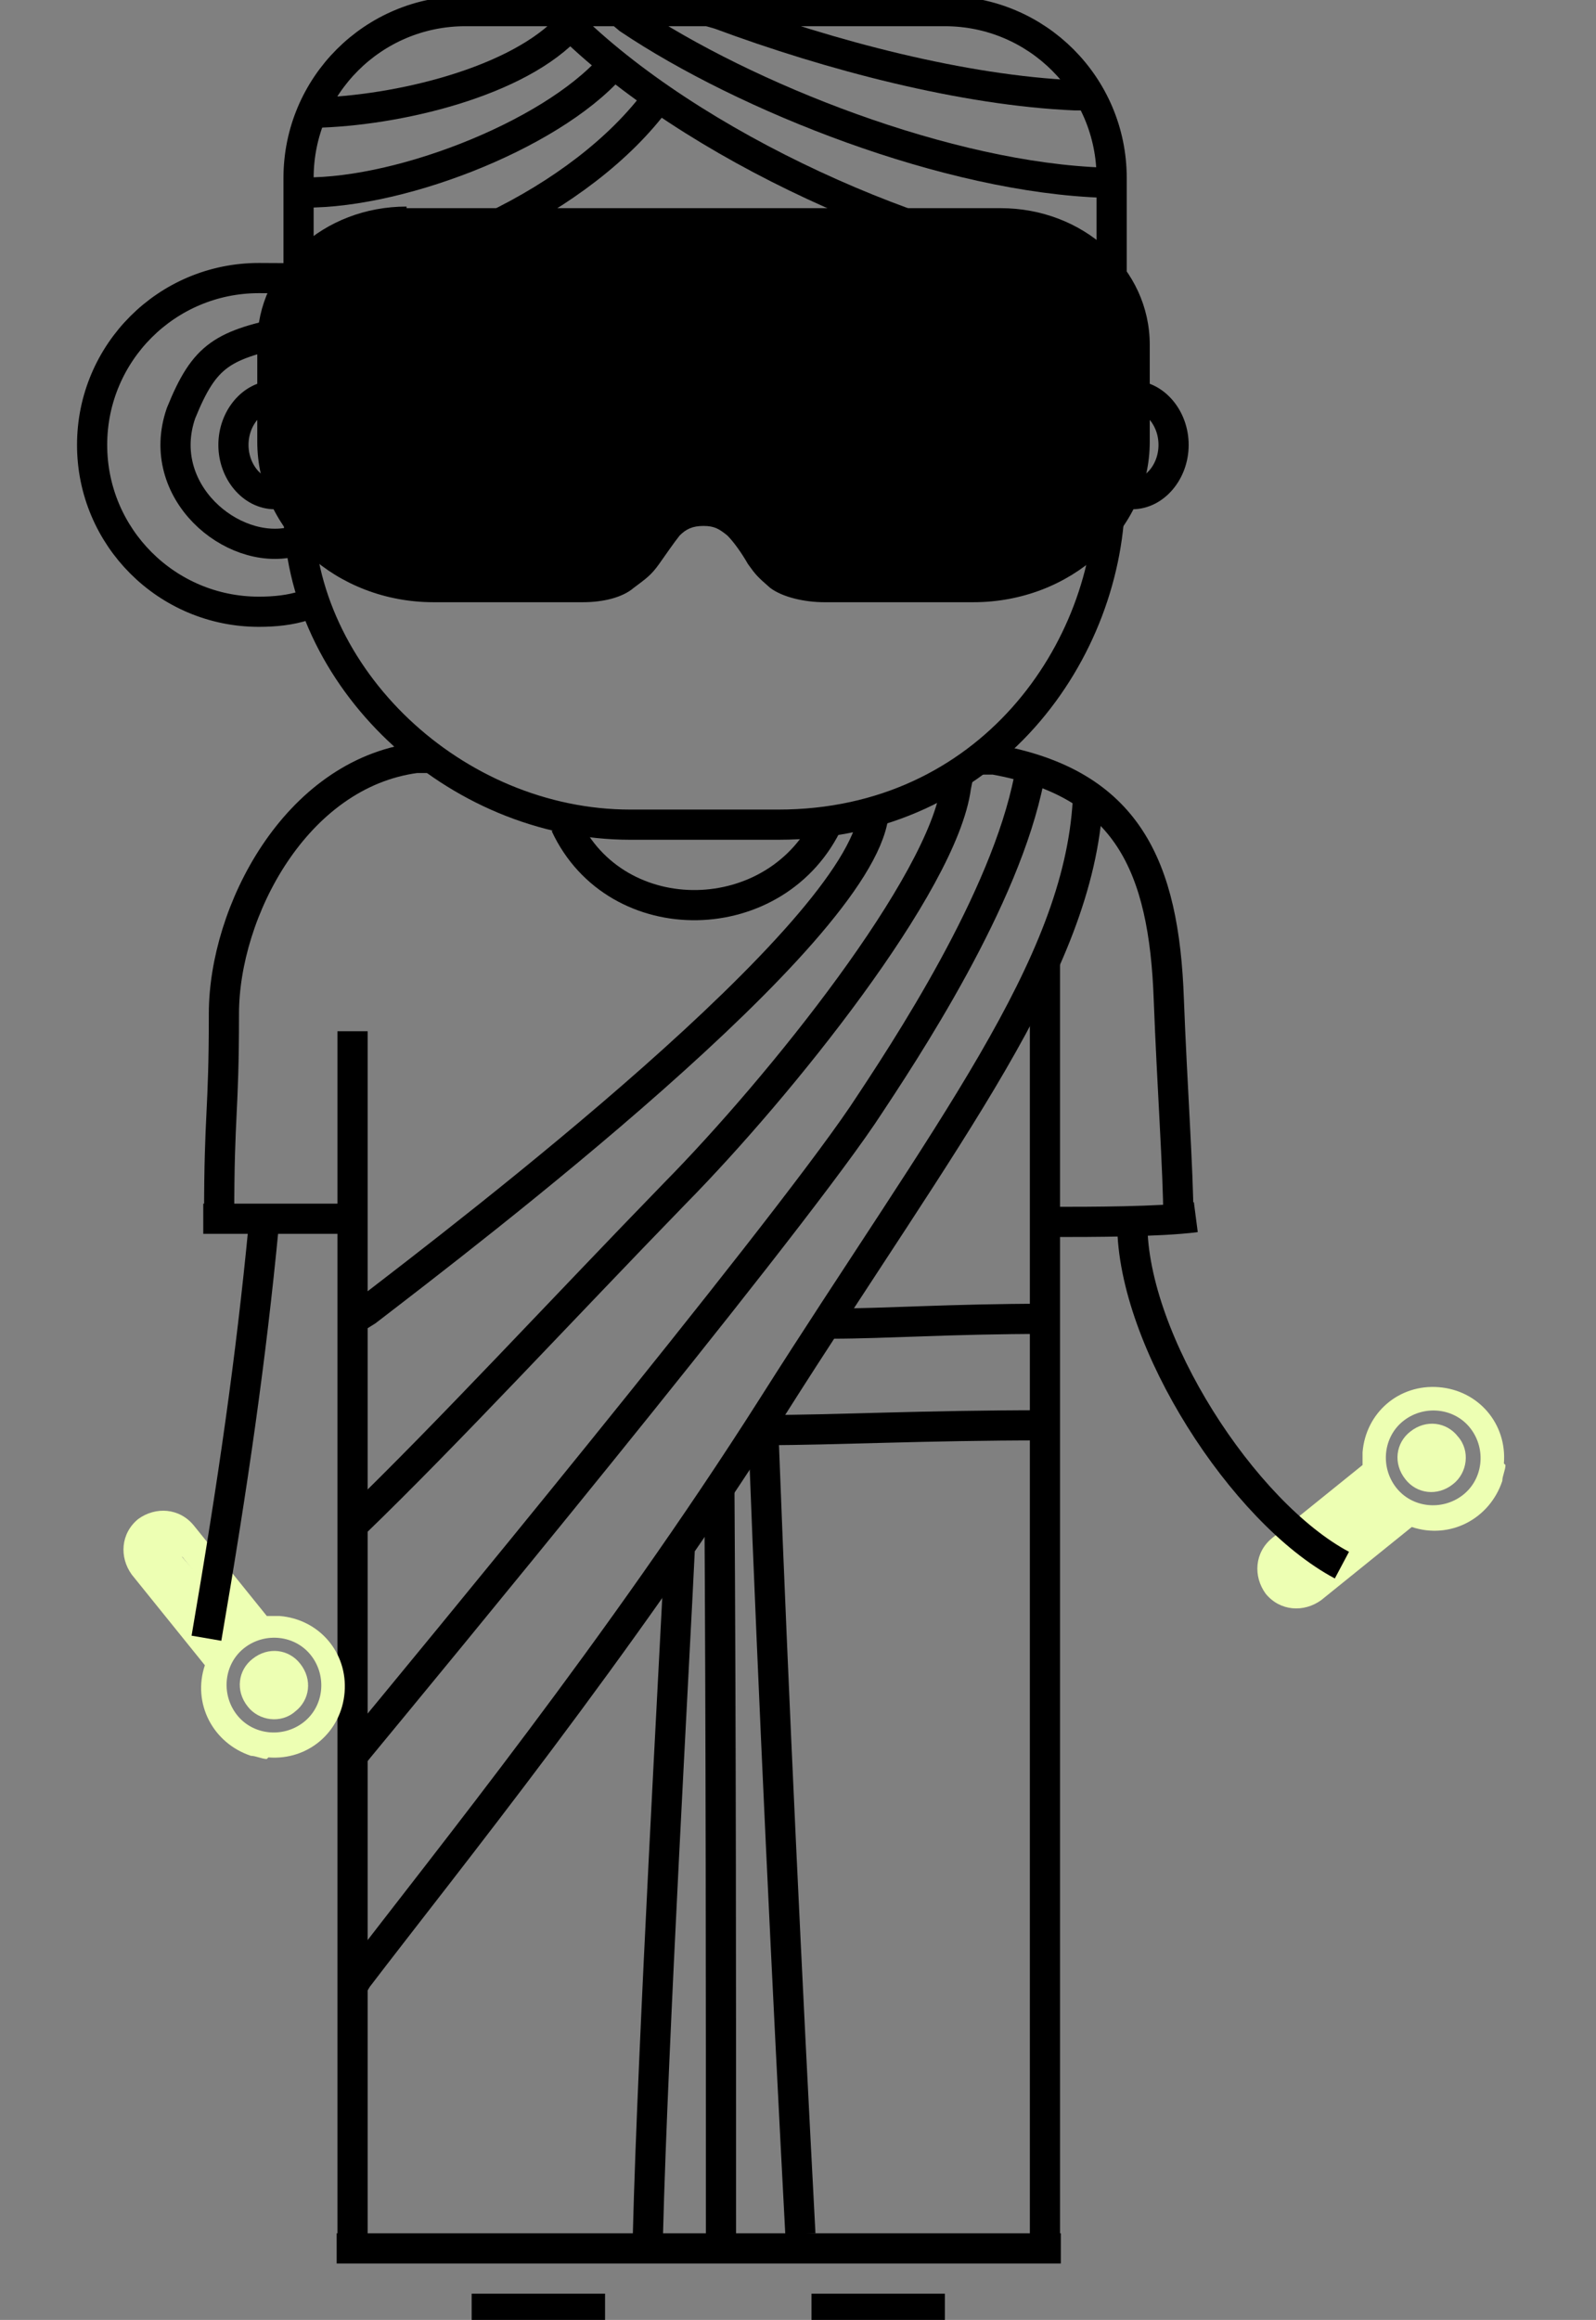
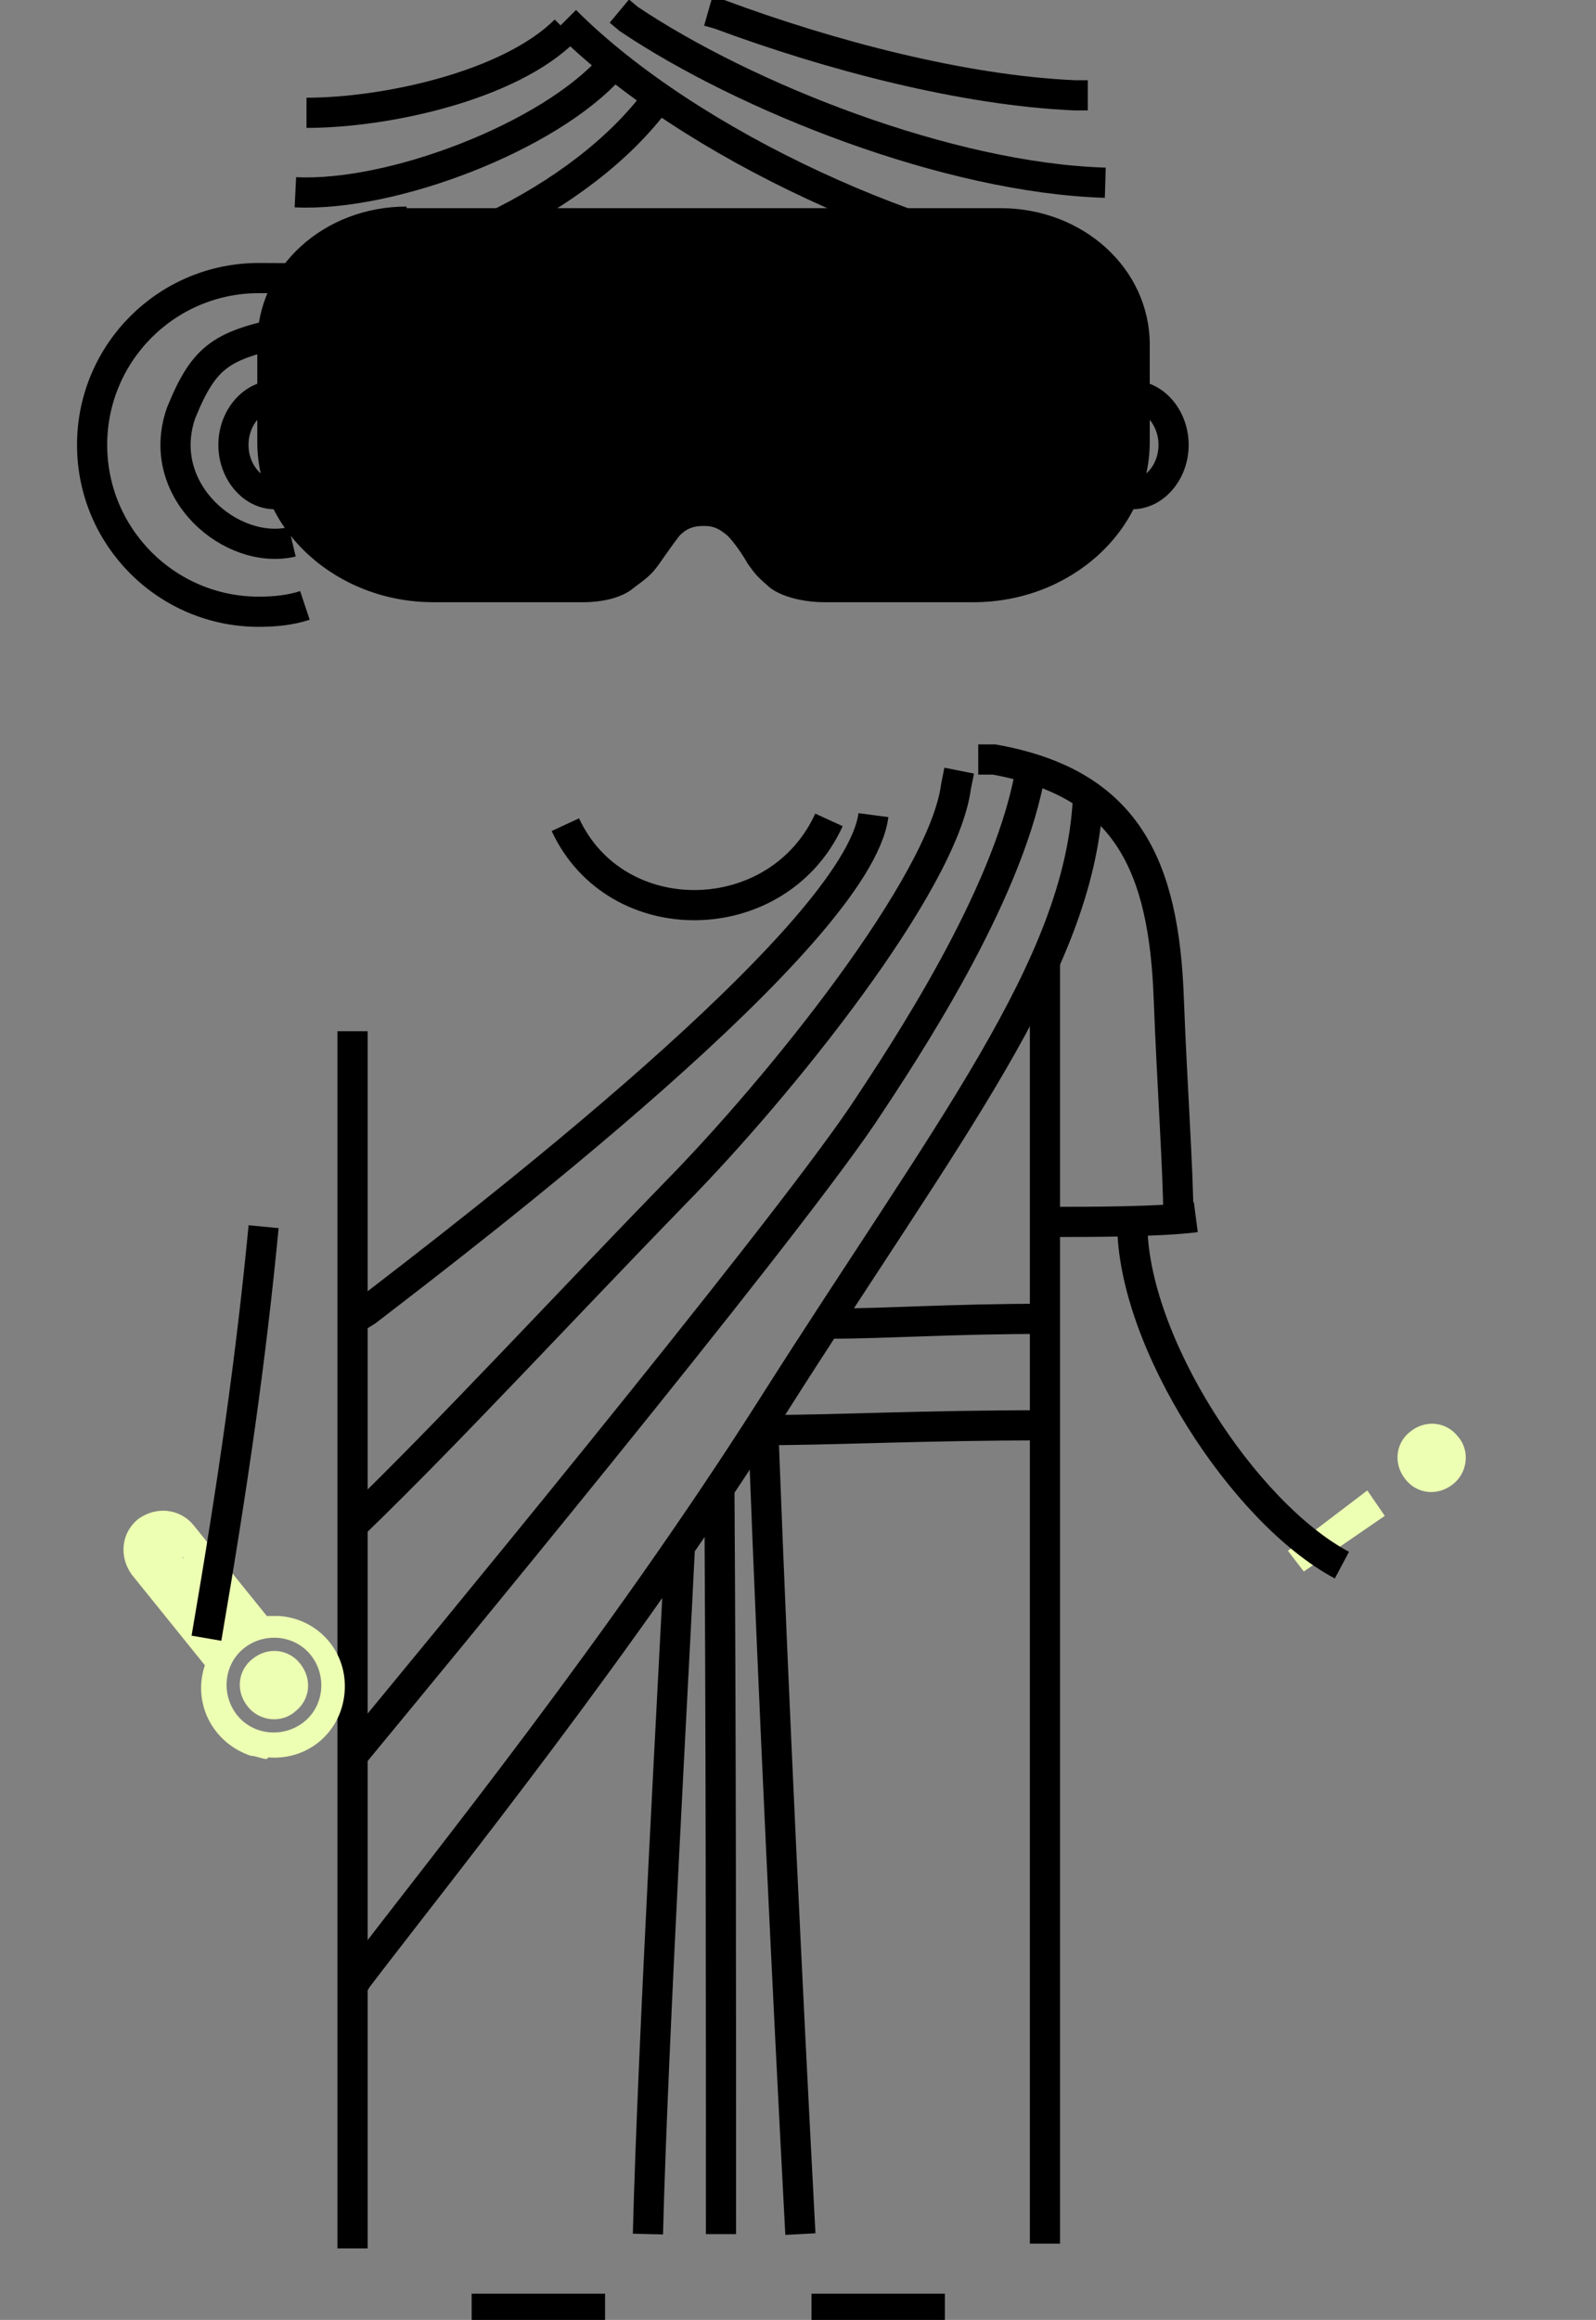
<svg xmlns="http://www.w3.org/2000/svg" version="1.1" viewBox="0 0 100.5 146">
  <rect x="0" y="0" width="100.5" height="146" fill="#808080" stroke="none" />
  <defs>
    <style> .cls-1 { fill: none; stroke: #000; stroke-miterlimit: 10; stroke-width: 1.9px; } .cls-2 { fill: #edffb3; } </style>
  </defs>
  <g>
    <g id="Bowling_Illustration">
      <g>
        <line class="cls-1" x1="38.1" y1="145.3" x2="29.7" y2="145.3" />
        <line class="cls-1" x1="59.5" y1="145.3" x2="51.1" y2="145.3" />
        <path class="cls-1" d="M19.2,38.1c-.9.3-1.9.4-2.9.4-5.8,0-10.5-4.7-10.5-10.5s4.7-10.5,10.5-10.5,2.1.2,3,.4" />
-         <path class="cls-1" d="M69.9,31c0,9.9-7.6,20.9-20.9,20.9h-9.3c-11.1,0-20.9-9.3-20.9-19.8V11.2c0-5.8,4.7-10.5,10.5-10.5h30.2c5.8,0,10.5,4.7,10.5,10.5v19.8Z" />
        <path class="cls-1" d="M70.2,24.9h1.1c1.4,0,2.6,1.4,2.6,3.1s-1.2,3.1-2.6,3.1h-1.4" />
        <path class="cls-1" d="M18.5,24.9h-1.2c-1.4,0-2.6,1.4-2.6,3.1s1.2,3.1,2.6,3.1h1.2" />
        <path class="cls-1" d="M35.6,1.3c7.9,7.9,22.7,14.5,33.2,15.7l1.2.2" />
        <path class="cls-1" d="M41.4,6.2c-4.7,6.4-15.1,11.3-23.3,11.3" />
        <path d="M34.7,25.1c0,1.4-1.2,2.6-2.6,2.6s-2.6-1.2-2.6-2.6,1.2-2.6,2.6-2.6,2.6,1.2,2.6,2.6" />
        <path d="M59.1,25.1c0,1.4-1.2,2.6-2.6,2.6s-2.6-1.2-2.6-2.6,1.2-2.6,2.6-2.6,2.6,1.2,2.6,2.6" />
        <path class="cls-1" d="M57.7,24c1.2,0,2.3,0,2.9-1.2" />
        <path class="cls-1" d="M30.6,24c-1.2,0-2.3,0-2.9-1.2" />
        <path class="cls-1" d="M65.8,83c-5.9,0-10.1.3-13.4.3" />
        <path class="cls-1" d="M65.8,89.7c-7.7,0-13.2.3-17.6.3" />
-         <path class="cls-1" d="M66.8,141.5c-13.4,0-32.2,0-45.6,0" />
        <path class="cls-1" d="M35.6,51.9c3.2,6.9,13.4,6.7,16.6-.3" />
-         <path class="cls-1" d="M13.8,76.6c0-6.7.3-6.4.3-12.8s4.5-15.1,12.1-16.1h.9" />
        <path class="cls-1" d="M74.2,76.6c0-2.8-.4-8.4-.6-13.7-.3-8.4-2.6-13.6-11-15.1h-1" />
        <path class="cls-1" d="M55,51.3c-1,7.6-25.4,26.2-31.9,31.2l-.8.5" />
        <path class="cls-1" d="M68.5,50.4c-.6,10.5-8.8,20.7-19.9,38.2-9.6,15.1-20.6,28.7-26.1,35.9l-.3.5" />
        <line class="cls-1" x1="22.2" y1="64.9" x2="22.2" y2="141.5" />
        <line class="cls-1" x1="65.8" y1="60.7" x2="65.8" y2="141.2" />
        <path class="cls-1" d="M48.1,90.9c.6,15.9,1.5,34.6,2.3,49.7" />
        <path class="cls-1" d="M45.3,93.7c.1,15.7.1,31.3.1,46.9" />
        <path class="cls-1" d="M42.8,97.6c-.3,6.4-1.7,31.1-2,43" />
        <path class="cls-1" d="M22.4,95.8c5.7-5.5,13.1-13.5,20.1-20.7,6.6-6.7,16.9-19.5,17.7-25.6l.2-1" />
        <path class="cls-1" d="M64.8,49c-1.5,7.6-7.7,17-10.5,21.2-5.5,8.1-27.9,35.2-31.7,39.8l-.4.5" />
-         <path class="cls-1" d="M12.8,76.7c2.2,0,6.5,0,8.7,0" />
        <path class="cls-1" d="M66.4,76.9c2.2,0,6.6,0,8.9-.3" />
        <path class="cls-1" d="M69.6,11.5c-9.9-.3-22.7-5.4-30-10.3l-.6-.5" />
        <path class="cls-1" d="M68.5,6h-.8c-7-.3-15.4-2.5-22.4-5.1l-.7-.2" />
        <path class="cls-1" d="M38.5,4.2c-3.9,4.4-13.8,8.2-19.9,7.9" />
        <path class="cls-1" d="M35.6,1.9c-3.5,3.5-11.3,5.2-16.3,5.2" />
        <path class="cls-1" d="M18.4,20.8c-4.4.9-5.5,1.5-7,5.2-1.7,4.9,3.2,9,7,8.1" />
        <path d="M25.6,13c-5.2,0-9.4,3.8-9.4,8.6s0,.2,0,.3v5.9c0,5.6,5,10.1,11.1,10.1h9.4c1.3,0,2.5-.3,3.2-.9.8-.6,1.1-.8,1.6-1.5.5-.7.9-1.3,1.3-1.8.4-.4.8-.6,1.5-.6s1,.2,1.5.6c.4.4.9,1.1,1.3,1.8.5.7.6.8,1.4,1.5.8.6,2.2.9,3.4.9h9.4c6.1,0,11.1-4.5,11.1-10.1v-5.8c0-.1,0-.2,0-.3,0-4.8-4.2-8.6-9.4-8.6H25.6Z" />
-         <path class="cls-2" d="M16.9,110.6c2.5.2,4.6-1.6,4.8-4.1.2-2.5-1.6-4.6-4.1-4.8-.3,0-.5,0-.8,0l-4.6-5.7c-.9-1.1-2.4-1.2-3.5-.4-1.1.9-1.2,2.4-.4,3.5l4.6,5.7c-.8,2.4.5,4.9,2.9,5.7.3,0,.7.2,1,.2M10.8,98.7c-.2-.2-.1-.5,0-.7.2-.2.5-.1.7,0l2.4,3c.2.2.1.5,0,.7-.2.2-.5.1-.7,0l-2.4-3ZM15.4,103.7c1.3-1,3.2-.8,4.2.5,1,1.3.8,3.2-.5,4.2-1.3,1-3.2.8-4.2-.5-1-1.3-.8-3.2.5-4.2" />
+         <path class="cls-2" d="M16.9,110.6c2.5.2,4.6-1.6,4.8-4.1.2-2.5-1.6-4.6-4.1-4.8-.3,0-.5,0-.8,0l-4.6-5.7c-.9-1.1-2.4-1.2-3.5-.4-1.1.9-1.2,2.4-.4,3.5l4.6,5.7c-.8,2.4.5,4.9,2.9,5.7.3,0,.7.2,1,.2M10.8,98.7c-.2-.2-.1-.5,0-.7.2-.2.5-.1.7,0c.2.2.1.5,0,.7-.2.2-.5.1-.7,0l-2.4-3ZM15.4,103.7c1.3-1,3.2-.8,4.2.5,1,1.3.8,3.2-.5,4.2-1.3,1-3.2.8-4.2-.5-1-1.3-.8-3.2.5-4.2" />
        <path class="cls-2" d="M18.6,107.7c.9-.7,1.1-2,.3-3-.7-.9-2-1.1-3-.3-.9.7-1.1,2-.3,3,.7.9,2.1,1.1,3,.3" />
        <rect class="cls-2" x="11.3" y="96.4" width="1.5" height="6.5" transform="translate(-62.7 32.7) rotate(-41.2)" />
        <path class="cls-1" d="M13,103.1c1.7-9.9,2.8-17.6,3.6-25.9" />
-         <path class="cls-2" d="M94.7,92.1c.2-2.5-1.6-4.6-4.1-4.8-2.5-.2-4.6,1.6-4.8,4.1,0,.3,0,.5,0,.8l-5.7,4.6c-1.1.9-1.2,2.4-.4,3.5.9,1.1,2.4,1.2,3.5.4l5.7-4.6c2.4.8,4.9-.5,5.7-2.9,0-.3.2-.7.2-1M82.8,98.1c-.2.2-.5.1-.7,0-.2-.2-.1-.5,0-.7l3-2.4c.2-.2.5-.1.7,0,.2.2.1.5,0,.7l-3,2.4ZM87.9,93.6c-1-1.3-.8-3.2.5-4.2,1.3-1,3.2-.8,4.2.5,1,1.3.8,3.2-.5,4.2-1.3,1-3.2.8-4.2-.5" />
        <path class="cls-2" d="M91.8,90.4c-.7-.9-2-1.1-3-.3-.9.7-1.1,2-.3,3,.7.9,2,1.1,3,.3.9-.7,1.1-2.1.3-3" />
        <polygon class="cls-2" points="81.1 97.6 82.1 98.9 87.2 95.4 86.1 93.8 81.1 97.6" />
        <path class="cls-1" d="M71.3,77c0,7.4,7,18.2,13.2,21.5" />
      </g>
    </g>
  </g>
</svg>